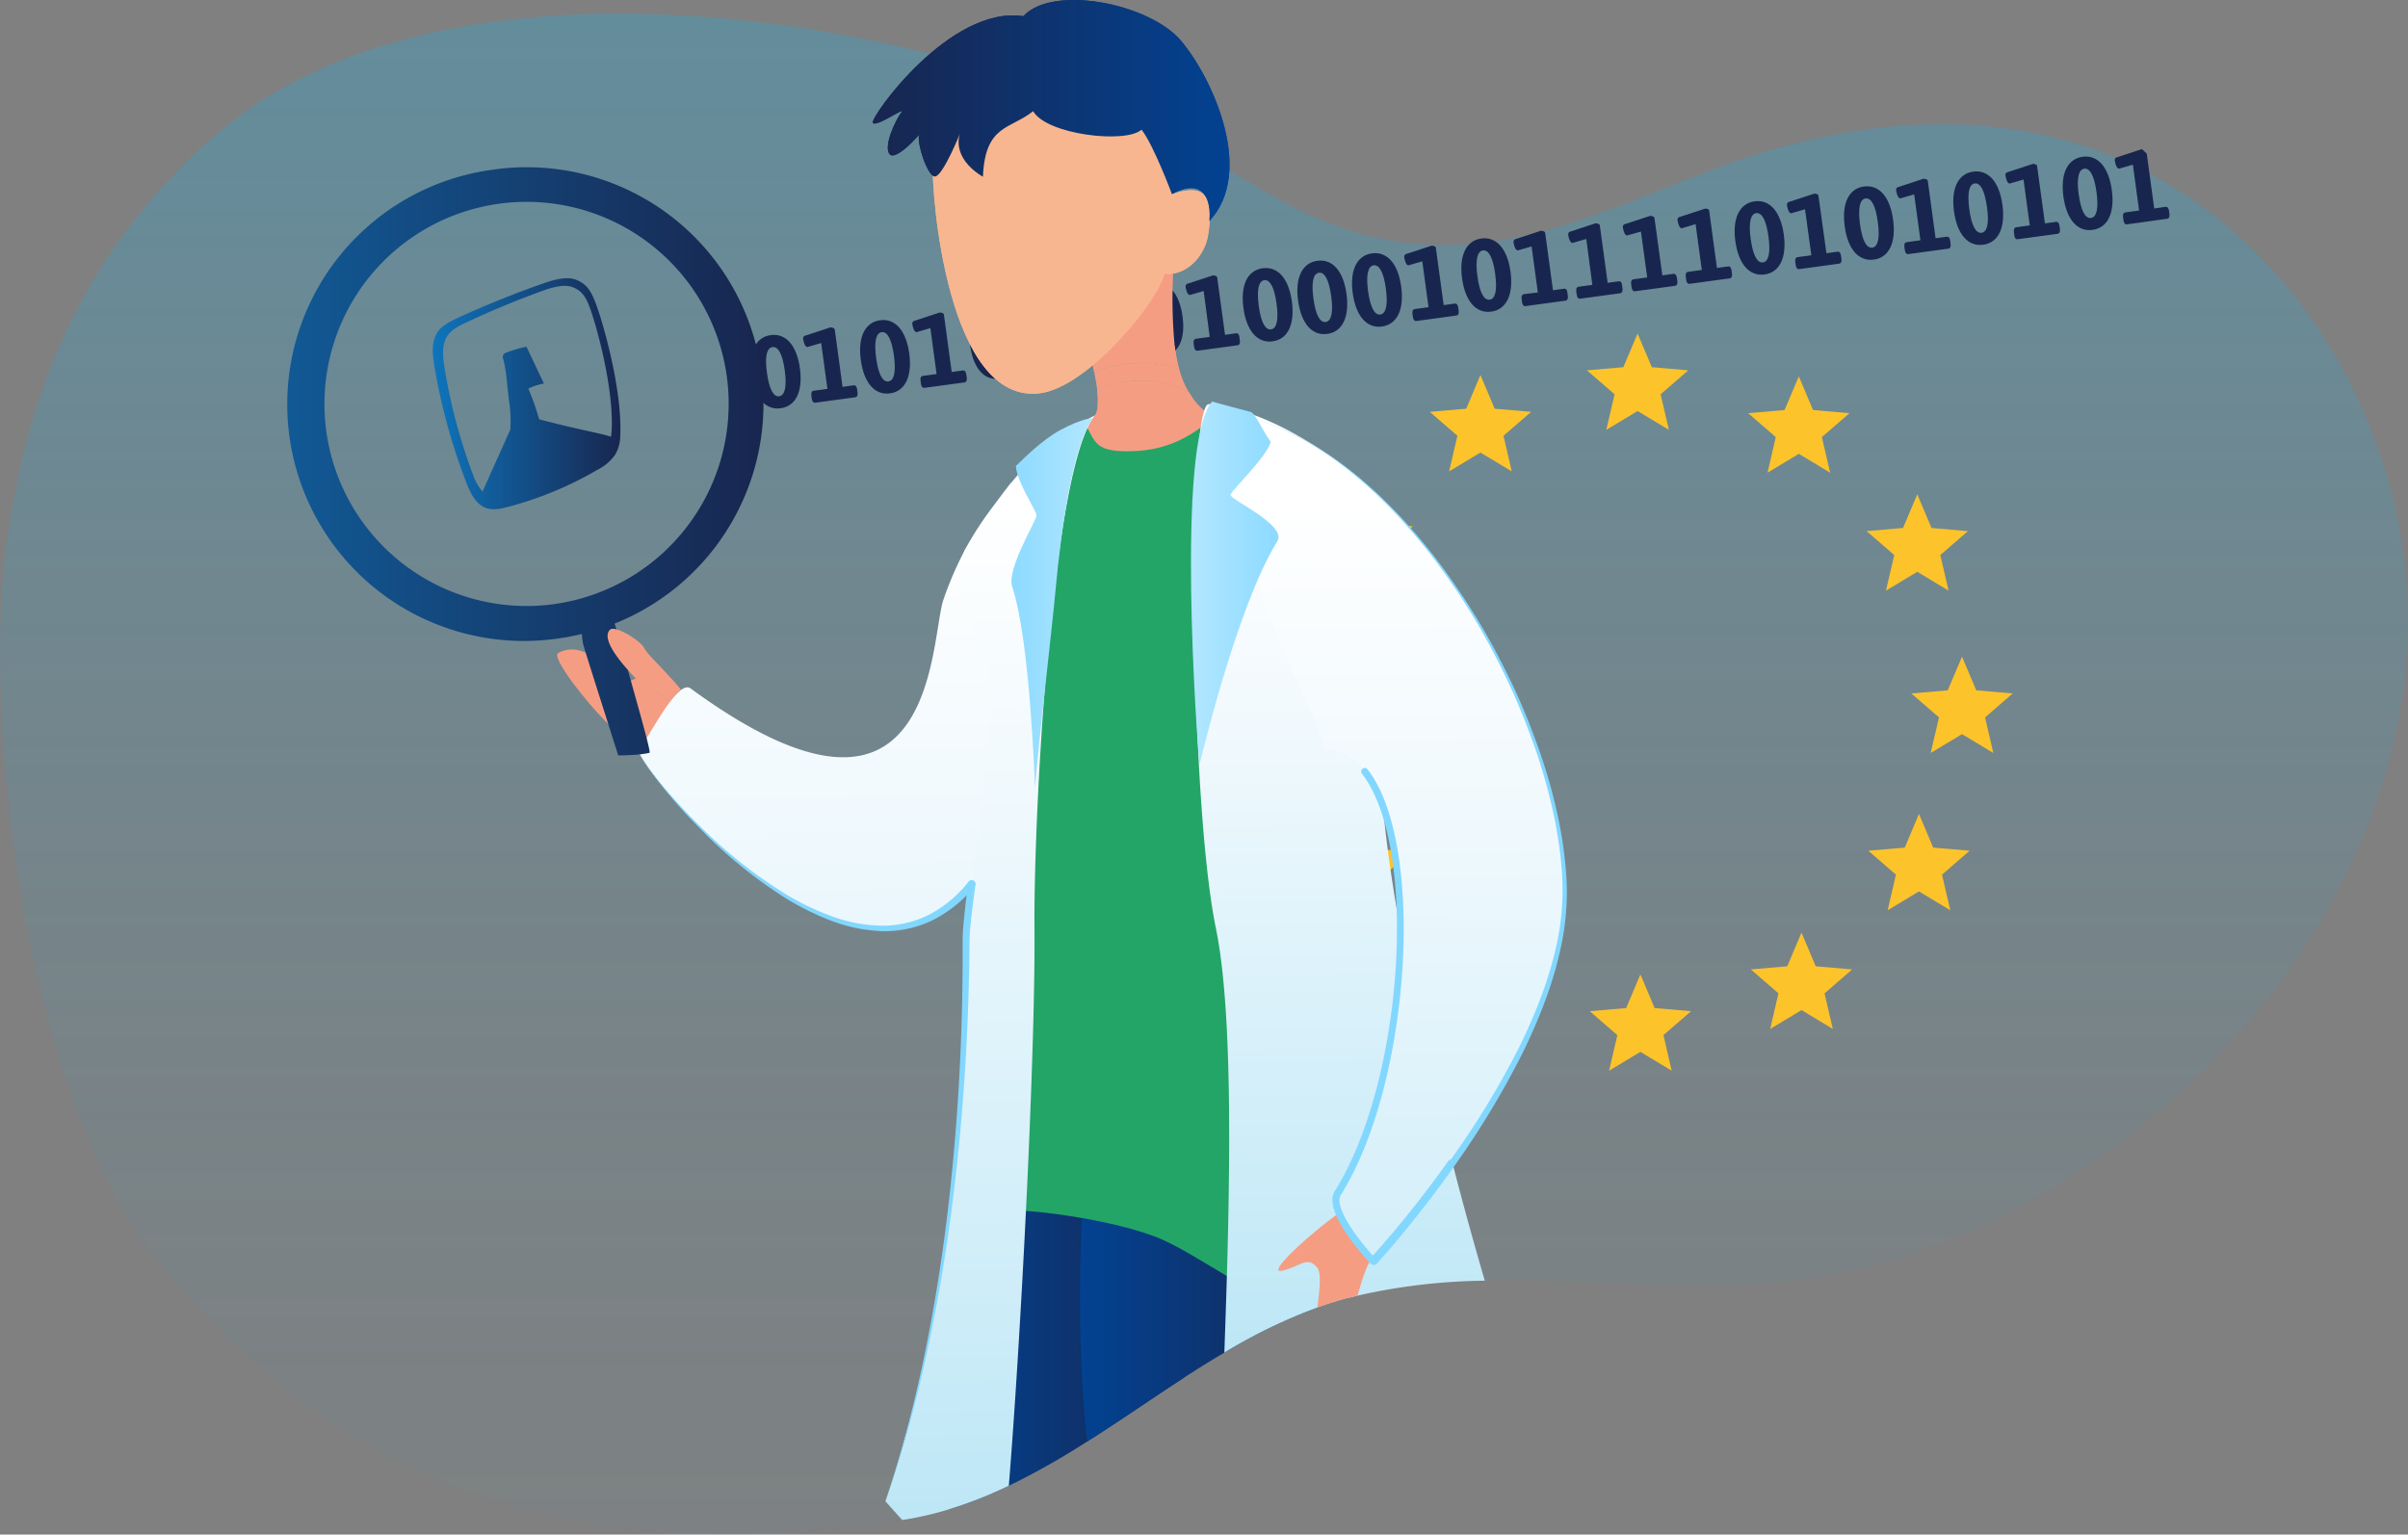
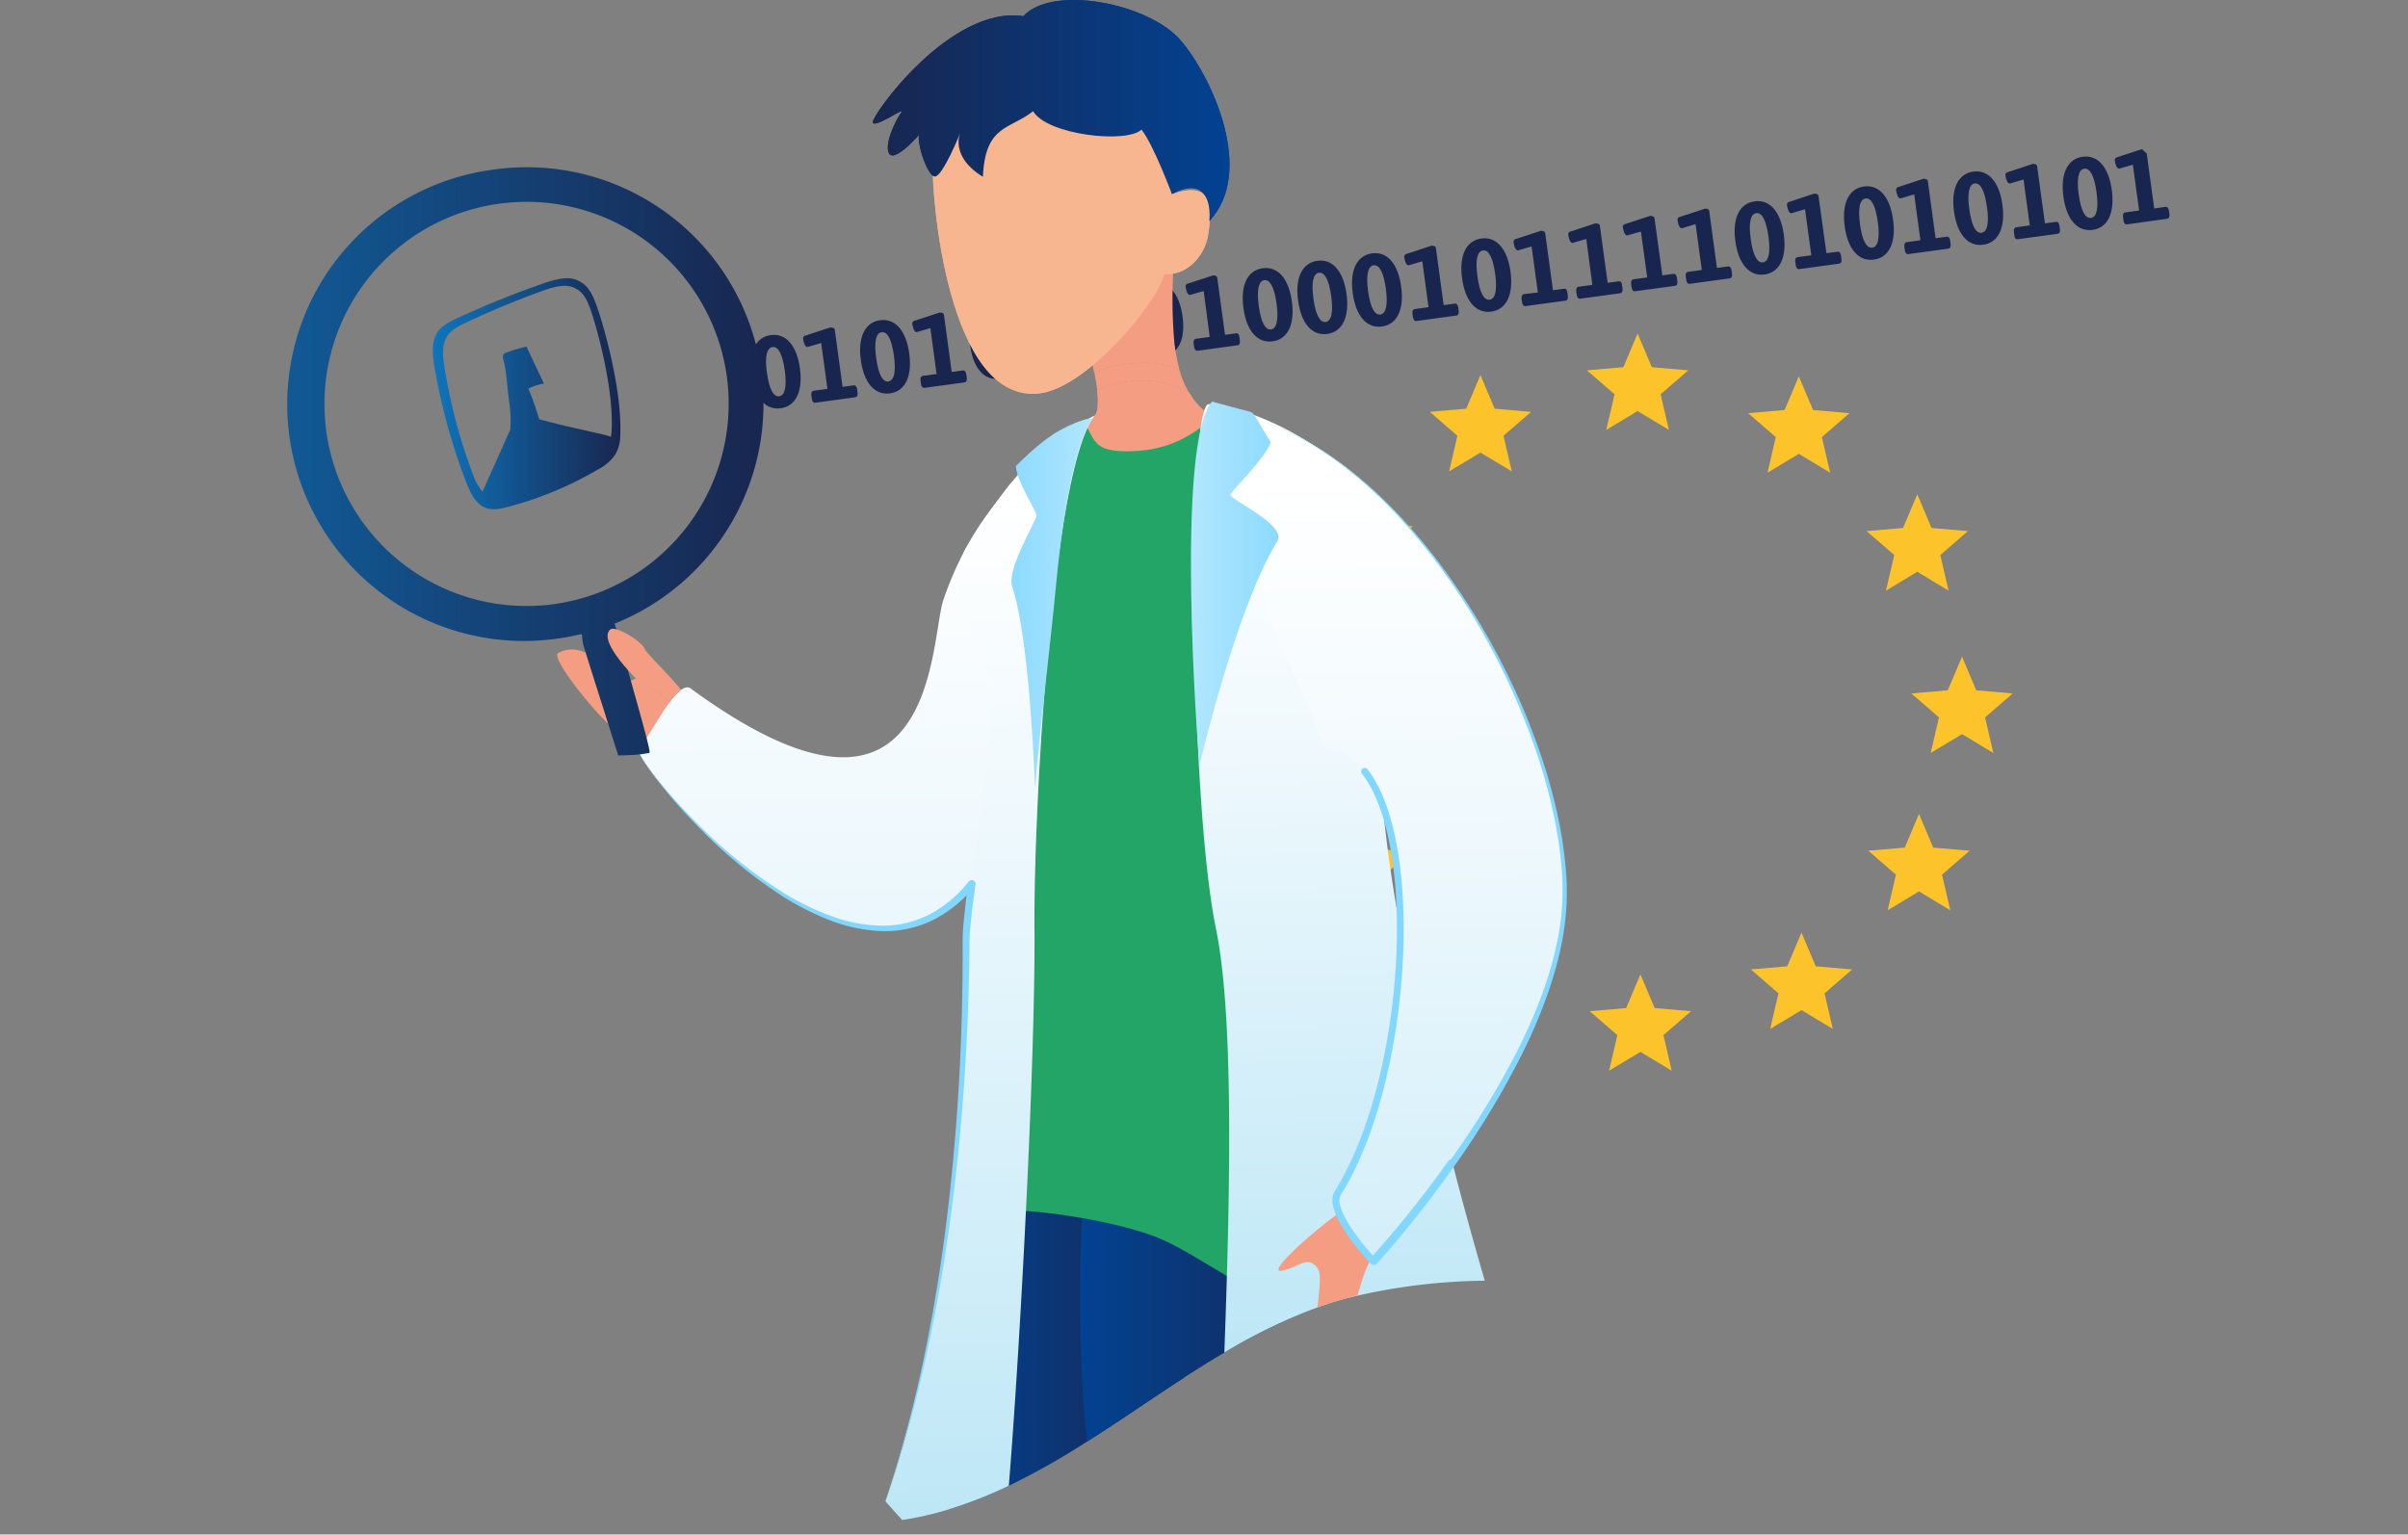
<svg xmlns="http://www.w3.org/2000/svg" xmlns:xlink="http://www.w3.org/1999/xlink" width="675.03" height="430.27" viewBox="0 0 675.03 430.27">
  <rect x="0" y="0" width="675.03" height="430.27" fill="#808080" stroke="none" />
  <defs>
    <style>.cls-1{opacity:0.3;fill:url(#linear-gradient);}.cls-2{fill:#18264f;}.cls-3{fill:#fdc32a;}.cls-4{fill:#f59d83;}.cls-5{fill:url(#linear-gradient-2);}.cls-6{fill:url(#linear-gradient-3);}.cls-7{fill:url(#linear-gradient-4);}.cls-8{fill:#23a568;}.cls-9{fill:url(#linear-gradient-5);}.cls-10{fill:url(#linear-gradient-6);}.cls-11{fill:url(#linear-gradient-7);}.cls-12{fill:url(#linear-gradient-8);}.cls-13{fill:#82d7ff;}.cls-14{fill:#f7b690;}.cls-15{fill:url(#linear-gradient-9);}.cls-16{fill:url(#linear-gradient-10);}.cls-17{fill:url(#linear-gradient-11);}.cls-18{fill:url(#linear-gradient-12);}.cls-19{fill:url(#linear-gradient-13);}</style>
    <linearGradient id="linear-gradient" x1="337.52" y1="430.27" x2="337.52" y2="3.82" gradientUnits="userSpaceOnUse">
      <stop offset="0" stop-color="#21abde" stop-opacity="0.1" />
      <stop offset="0.1" stop-color="#21abde" stop-opacity="0.13" />
      <stop offset="0.26" stop-color="#21abde" stop-opacity="0.23" />
      <stop offset="0.45" stop-color="#21abde" stop-opacity="0.38" />
      <stop offset="0.66" stop-color="#21abde" stop-opacity="0.6" />
      <stop offset="0.89" stop-color="#21abde" stop-opacity="0.87" />
      <stop offset="1" stop-color="#21abde" />
    </linearGradient>
    <linearGradient id="linear-gradient-2" x1="266.01" y1="362.28" x2="331.94" y2="362.28" gradientUnits="userSpaceOnUse">
      <stop offset="0" stop-color="#024292" />
      <stop offset="1" stop-color="#18264f" />
    </linearGradient>
    <linearGradient id="linear-gradient-3" x1="302.77" y1="352.76" x2="378.25" y2="352.76" xlink:href="#linear-gradient-2" />
    <linearGradient id="linear-gradient-4" x1="234.13" y1="140.04" x2="237.5" y2="477.04" gradientUnits="userSpaceOnUse">
      <stop offset="0" stop-color="#fff" />
      <stop offset="0.27" stop-color="#f0f9fd" />
      <stop offset="0.78" stop-color="#c9ebf8" />
      <stop offset="1" stop-color="#b6e4f5" />
    </linearGradient>
    <linearGradient id="linear-gradient-5" x1="276.26" y1="138.78" x2="279.39" y2="451.45" xlink:href="#linear-gradient-4" />
    <linearGradient id="linear-gradient-6" x1="374.18" y1="133.47" x2="376.84" y2="399.42" xlink:href="#linear-gradient-4" />
    <linearGradient id="linear-gradient-7" x1="393.59" y1="138.38" x2="396.91" y2="470.34" gradientUnits="userSpaceOnUse">
      <stop offset="0.07" stop-color="#fff" />
      <stop offset="1" stop-color="#b0e6ff" />
    </linearGradient>
    <linearGradient id="linear-gradient-8" x1="393.59" y1="138.38" x2="396.91" y2="470.34" xlink:href="#linear-gradient-4" />
    <linearGradient id="linear-gradient-9" x1="244.65" y1="30.98" x2="344.66" y2="30.98" gradientUnits="userSpaceOnUse">
      <stop offset="0" stop-color="#18264f" />
      <stop offset="1" stop-color="#024292" />
    </linearGradient>
    <linearGradient id="linear-gradient-10" x1="81.26" y1="129.35" x2="213.99" y2="129.35" gradientUnits="userSpaceOnUse">
      <stop offset="0" stop-color="#115995" />
      <stop offset="1" stop-color="#18264f" />
    </linearGradient>
    <linearGradient id="linear-gradient-11" x1="121.32" y1="110.41" x2="173.92" y2="110.41" gradientUnits="userSpaceOnUse">
      <stop offset="0" stop-color="#0e75bc" />
      <stop offset="1" stop-color="#18264f" />
    </linearGradient>
    <linearGradient id="linear-gradient-12" x1="283.54" y1="169.1" x2="306.29" y2="169.1" gradientUnits="userSpaceOnUse">
      <stop offset="0" stop-color="#8cdaff" />
      <stop offset="0.94" stop-color="#b0e6ff" />
    </linearGradient>
    <linearGradient id="linear-gradient-13" x1="333.86" y1="163.45" x2="358.39" y2="163.45" gradientUnits="userSpaceOnUse">
      <stop offset="0.06" stop-color="#b0e6ff" />
      <stop offset="1" stop-color="#8cdaff" />
    </linearGradient>
  </defs>
  <g id="Layer_2" data-name="Layer 2">
    <g id="Layer_1-2" data-name="Layer 1">
-       <path class="cls-1" d="M582.26,40.32c59.11,18,96.67,82.29,92.45,143.12S630.24,299,578,331.38c-20.9,13-44,22.93-68.39,26.83-43.35,6.93-88.81-5.41-131.27,5.63-45.05,11.72-78.24,54.6-124.15,62.15C141.84,444.44,82.17,400.06,45,354.53,4.84,305.36-4.92,195.83,2.08,150.65c2.76-17.84,8.65-55.88,37.65-91.49,3-3.73,14.09-17.14,28.76-27.66,68.16-48.87,202.63-26.8,279,18,10.5,6.15,26.91,17.21,51.14,19C428.7,70.78,455.88,56.4,483,46.46,514.52,34.94,549.64,30.38,582.26,40.32Z" />
      <path class="cls-2" d="M224.24,103.29c.88,6.44-1.15,10.6-5.39,11.18s-7.31-2.89-8.18-9.33,1.15-10.6,5.39-11.18S223.37,96.85,224.24,103.29ZM215,104.55c.62,4.55,1.83,6.78,3.43,6.56s2.18-2.68,1.56-7.24-1.83-6.78-3.43-6.56S214.34,100,215,104.55Z" />
      <path class="cls-2" d="M234,92.34l2.19,16.13,3.06-.42c.6-.08.92.31,1.06,1.32l.06.48c.14,1-.06,1.47-.66,1.55l-11.11,1.51c-.61.08-.92-.31-1.06-1.31l-.06-.49c-.14-1,.06-1.47.66-1.55l3.81-.52-1.75-12.86-3.82,1.11c-.74.1-1.13-1.48-1.24-2.29a.79.79,0,0,1,.64-.9l6.95-2.29C233.15,91.75,233.91,92,234,92.34Z" />
      <path class="cls-2" d="M254.89,99.12c.87,6.45-1.16,10.6-5.39,11.18s-7.31-2.89-8.19-9.33,1.16-10.6,5.4-11.18S254,92.68,254.89,99.12Zm-9.28,1.26c.62,4.56,1.82,6.79,3.43,6.57s2.17-2.69,1.55-7.24-1.82-6.79-3.43-6.57S245,95.83,245.61,100.38Z" />
      <path class="cls-2" d="M264.6,88.17l2.19,16.13,3.07-.42c.6-.08.92.32,1.05,1.32l.07.49c.14,1-.07,1.46-.67,1.54l-11.11,1.51c-.6.09-.92-.31-1.05-1.31l-.07-.49c-.14-1,.06-1.46.67-1.55l3.8-.51L260.81,92,257,93.12c-.75.1-1.14-1.48-1.25-2.28a.82.82,0,0,1,.64-.91l6.95-2.28C263.79,87.58,264.55,87.83,264.6,88.17Z" />
      <path class="cls-2" d="M285.53,95c.88,6.45-1.15,10.6-5.39,11.18s-7.31-2.89-8.18-9.33,1.15-10.6,5.39-11.18S284.66,88.51,285.53,95Zm-9.28,1.27c.62,4.55,1.83,6.78,3.43,6.56s2.18-2.69,1.56-7.24-1.83-6.78-3.43-6.57S275.63,91.66,276.25,96.22Z" />
      <path class="cls-2" d="M295.25,84l2.19,16.12,3.06-.41c.6-.09.92.31,1.06,1.31l.06.49c.14,1-.06,1.46-.66,1.55l-11.11,1.51c-.61.08-.92-.32-1.06-1.32l-.06-.48c-.14-1,.06-1.47.66-1.55l3.81-.52-1.75-12.86L287.63,89c-.74.1-1.13-1.48-1.24-2.28a.79.79,0,0,1,.64-.9l7-2.29C294.44,83.42,295.2,83.66,295.25,84Z" />
      <path class="cls-2" d="M316.18,90.79c.87,6.44-1.16,10.6-5.4,11.17s-7.3-2.88-8.18-9.33S303.76,82,308,81.46,315.3,84.34,316.18,90.79Zm-9.28,1.26c.62,4.55,1.82,6.78,3.43,6.56s2.17-2.69,1.55-7.24-1.82-6.78-3.43-6.56S306.28,87.49,306.9,92.05Z" />
      <path class="cls-2" d="M331.5,88.7c.88,6.45-1.15,10.6-5.39,11.18s-7.31-2.89-8.19-9.33,1.16-10.6,5.4-11.18S330.62,82.26,331.5,88.7ZM322.22,90c.62,4.56,1.83,6.79,3.43,6.57s2.17-2.69,1.55-7.24-1.82-6.78-3.43-6.57S321.6,85.41,322.22,90Z" />
      <path class="cls-2" d="M341.21,77.76l2.2,16.12,3.06-.42c.6-.08.92.32,1,1.32l.07.49c.14,1-.06,1.46-.66,1.55l-11.12,1.51c-.6.08-.91-.32-1.05-1.32l-.07-.49c-.13-1,.07-1.46.67-1.54l3.81-.52L337.42,81.6l-3.82,1.1c-.74.1-1.13-1.48-1.24-2.28a.79.79,0,0,1,.63-.9l7-2.29C340.4,77.17,341.17,77.41,341.21,77.76Z" />
      <path class="cls-2" d="M362.15,84.54c.87,6.44-1.16,10.6-5.4,11.17s-7.3-2.88-8.18-9.33,1.15-10.6,5.39-11.17S361.27,78.09,362.15,84.54Zm-9.28,1.26c.62,4.55,1.82,6.78,3.43,6.56s2.17-2.69,1.55-7.24-1.83-6.78-3.43-6.56S352.25,81.24,352.87,85.8Z" />
      <path class="cls-2" d="M377.47,82.45c.87,6.45-1.16,10.6-5.4,11.18s-7.3-2.89-8.18-9.33,1.16-10.6,5.4-11.18S376.59,76,377.47,82.45Zm-9.28,1.26c.62,4.56,1.82,6.79,3.43,6.57s2.17-2.69,1.55-7.24-1.82-6.78-3.43-6.57S367.57,79.16,368.19,83.71Z" />
      <path class="cls-2" d="M392.79,80.37c.88,6.44-1.15,10.6-5.39,11.18s-7.31-2.89-8.19-9.34,1.16-10.6,5.4-11.17S391.91,73.92,392.79,80.37Zm-9.28,1.26c.62,4.55,1.83,6.78,3.43,6.56s2.17-2.68,1.56-7.24-1.83-6.78-3.43-6.56S382.89,77.08,383.51,81.63Z" />
      <path class="cls-2" d="M402.5,69.42l2.2,16.13,3.06-.42c.6-.08.92.31,1.05,1.31l.07.49c.14,1-.06,1.47-.66,1.55L397.1,90c-.6.08-.91-.31-1.05-1.31l-.07-.49c-.13-1,.07-1.47.67-1.55l3.81-.52-1.75-12.86-3.82,1.11c-.74.1-1.13-1.48-1.24-2.29a.79.79,0,0,1,.63-.9l7-2.29C401.69,68.83,402.46,69.08,402.5,69.42Z" />
      <path class="cls-2" d="M423.44,76.2c.87,6.44-1.16,10.6-5.4,11.18s-7.3-2.89-8.18-9.33,1.16-10.6,5.39-11.18S422.56,69.76,423.44,76.2Zm-9.28,1.26c.62,4.56,1.82,6.78,3.43,6.57s2.17-2.69,1.55-7.25-1.83-6.78-3.43-6.56S413.54,72.91,414.16,77.46Z" />
      <path class="cls-2" d="M433.15,65.25l2.19,16.13,3.07-.42c.6-.08.91.31,1,1.32l.07.48c.13,1-.07,1.47-.67,1.55l-11.11,1.51c-.6.09-.92-.31-1.06-1.31l-.06-.49c-.14-1,.06-1.46.66-1.55L431.1,82,429.35,69.1l-3.81,1.1c-.75.1-1.14-1.48-1.25-2.28a.8.8,0,0,1,.64-.91l6.95-2.28C432.34,64.66,433.1,64.91,433.15,65.25Z" />
      <path class="cls-2" d="M448.47,63.17l2.2,16.13,3.06-.42c.6-.08.92.31,1,1.31l.07.49c.13,1-.06,1.47-.67,1.55l-11.11,1.51c-.6.08-.92-.31-1.05-1.31l-.07-.49c-.13-1,.07-1.47.67-1.55l3.81-.52L444.68,67l-3.82,1.11c-.74.1-1.13-1.48-1.24-2.29a.79.79,0,0,1,.63-.9l6.95-2.29C447.66,62.58,448.43,62.83,448.47,63.17Z" />
      <path class="cls-2" d="M463.79,61.09,466,77.21l3.06-.42c.6-.08.92.32,1.05,1.32l.07.49c.14,1-.06,1.46-.66,1.55l-11.12,1.51c-.6.08-.91-.32-1.05-1.32l-.07-.48c-.13-1,.07-1.47.67-1.55l3.81-.52L460,64.93,456.18,66c-.74.1-1.13-1.48-1.24-2.28a.79.79,0,0,1,.63-.9l7-2.29C463,60.5,463.75,60.74,463.79,61.09Z" />
      <path class="cls-2" d="M479.12,59l2.19,16.13,3.06-.42c.61-.08.92.31,1.06,1.32l.06.48c.14,1-.06,1.47-.66,1.55l-11.11,1.51c-.6.08-.92-.31-1.06-1.31l-.06-.49c-.14-1,.06-1.47.66-1.55l3.81-.52-1.75-12.86L471.5,64c-.74.1-1.13-1.48-1.24-2.28a.8.8,0,0,1,.64-.91l7-2.28C478.31,58.41,479.07,58.66,479.12,59Z" />
      <path class="cls-2" d="M500.05,65.78c.88,6.45-1.16,10.6-5.39,11.18s-7.31-2.89-8.19-9.33,1.16-10.6,5.4-11.18S499.17,59.34,500.05,65.78ZM490.77,67c.62,4.56,1.83,6.79,3.43,6.57s2.17-2.69,1.55-7.24-1.82-6.78-3.43-6.57S490.15,62.49,490.77,67Z" />
      <path class="cls-2" d="M509.76,54.84,512,71l3.07-.42c.6-.08.92.32,1.05,1.32l.07.49c.13,1-.06,1.46-.67,1.54l-11.11,1.52c-.6.08-.92-.32-1.05-1.32l-.07-.49c-.13-1,.06-1.46.67-1.55l3.81-.51L506,58.68l-3.82,1.1c-.75.1-1.13-1.48-1.24-2.28a.79.79,0,0,1,.63-.9l6.95-2.29C509,54.25,509.72,54.49,509.76,54.84Z" />
      <path class="cls-2" d="M530.69,61.61c.88,6.45-1.15,10.61-5.39,11.18s-7.31-2.88-8.18-9.33,1.15-10.6,5.39-11.17S529.82,55.17,530.69,61.61Zm-9.28,1.27c.62,4.55,1.83,6.78,3.44,6.56s2.17-2.69,1.55-7.24-1.83-6.78-3.43-6.56S520.8,58.32,521.41,62.88Z" />
      <path class="cls-2" d="M540.41,50.67l2.19,16.12,3.06-.41c.61-.09.92.31,1.06,1.31l.06.49c.14,1-.06,1.46-.66,1.55L535,71.24c-.6.08-.92-.31-1.06-1.32l-.06-.48c-.14-1,.06-1.47.66-1.55l3.81-.52-1.75-12.86-3.82,1.1c-.74.1-1.13-1.48-1.24-2.28a.79.79,0,0,1,.64-.9l6.95-2.29C539.6,50.08,540.36,50.32,540.41,50.67Z" />
      <path class="cls-2" d="M561.34,57.45c.88,6.44-1.16,10.6-5.39,11.17s-7.31-2.88-8.19-9.33,1.16-10.6,5.4-11.17S560.46,51,561.34,57.45Zm-9.28,1.26c.62,4.55,1.83,6.78,3.43,6.56S557.66,62.59,557,58s-1.82-6.78-3.43-6.56S551.44,54.16,552.06,58.71Z" />
      <path class="cls-2" d="M571.05,46.5l2.2,16.13,3.06-.42c.6-.08.92.31,1.05,1.31l.07.49c.14,1-.06,1.47-.66,1.55l-11.12,1.51c-.6.08-.92-.31-1-1.31l-.07-.49c-.13-1,.07-1.47.67-1.55L569,63.2l-1.75-12.86-3.82,1.11c-.74.1-1.13-1.48-1.24-2.29a.79.79,0,0,1,.63-.9l7-2.29C570.24,45.91,571,46.16,571.05,46.5Z" />
      <path class="cls-2" d="M592,53.28c.88,6.44-1.15,10.6-5.39,11.18s-7.3-2.89-8.18-9.33,1.15-10.6,5.39-11.18S591.11,46.84,592,53.28Zm-9.27,1.26c.62,4.56,1.82,6.78,3.43,6.57s2.17-2.69,1.55-7.25-1.83-6.78-3.43-6.56S582.09,50,582.71,54.54Z" />
      <path class="cls-2" d="M601.79,43.05l2.1,15.41L607,58c.61-.08.92.31,1.06,1.32l.06.48c.14,1-.06,1.47-.66,1.55L596.3,62.9c-.6.09-.92-.31-1.06-1.31l-.06-.49c-.14-1,.06-1.47.66-1.55l3.81-.52L597.9,46.18l-3.81,1.1c-.75.1-1.14-1.48-1.25-2.28a.8.8,0,0,1,.64-.91l6.95-2.28Z" />
      <polygon class="cls-3" points="415.01 105.16 419 114.6 429.21 115.48 421.47 122.19 423.79 132.17 415.01 126.89 406.23 132.17 408.55 122.19 400.81 115.48 411.02 114.6 415.01 105.16" />
      <polygon class="cls-3" points="459.06 93.52 463.06 102.96 473.26 103.84 465.52 110.55 467.84 120.53 459.06 115.25 450.29 120.53 452.61 110.55 444.86 103.84 455.07 102.96 459.06 93.52" />
      <polygon class="cls-3" points="504.26 105.53 508.25 114.97 518.46 115.85 510.72 122.56 513.04 132.54 504.26 127.25 495.49 132.54 497.8 122.56 490.06 115.85 500.27 114.97 504.26 105.53" />
      <polygon class="cls-3" points="537.47 138.6 541.46 148.04 551.67 148.92 543.92 155.63 546.24 165.61 537.47 160.32 528.69 165.61 531.01 155.63 523.26 148.92 533.47 148.04 537.47 138.6" />
      <polygon class="cls-3" points="550.01 184.12 554 193.56 564.21 194.44 556.47 201.15 558.78 211.13 550.01 205.84 541.23 211.13 543.55 201.15 535.8 194.44 546.01 193.56 550.01 184.12" />
      <polygon class="cls-3" points="537.94 228.22 541.93 237.66 552.14 238.53 544.4 245.25 546.72 255.23 537.94 249.94 529.16 255.23 531.48 245.25 523.74 238.53 533.95 237.66 537.94 228.22" />
      <polygon class="cls-3" points="505.01 261.5 509 270.94 519.21 271.82 511.47 278.53 513.79 288.51 505.01 283.22 496.23 288.51 498.55 278.53 490.81 271.82 501.02 270.94 505.01 261.5" />
      <polygon class="cls-3" points="459.85 273.21 463.84 282.65 474.05 283.53 466.31 290.24 468.62 300.22 459.85 294.93 451.07 300.22 453.39 290.24 445.65 283.53 455.86 282.65 459.85 273.21" />
      <polygon class="cls-3" points="414.58 261.03 418.57 270.46 428.78 271.34 421.04 278.06 423.35 288.04 414.58 282.75 405.8 288.04 408.12 278.06 400.38 271.34 410.58 270.46 414.58 261.03" />
      <polygon class="cls-3" points="381.37 228.53 385.36 237.97 395.57 238.85 387.83 245.56 390.15 255.54 381.37 250.26 372.6 255.54 374.91 245.56 367.17 238.85 377.38 237.97 381.37 228.53" />
      <polygon class="cls-3" points="370.02 183.22 374.01 192.66 384.22 193.54 376.48 200.25 378.79 210.23 370.02 204.94 361.24 210.23 363.56 200.25 355.82 193.54 366.02 192.66 370.02 183.22" />
      <polygon class="cls-3" points="381.85 137.25 385.84 146.68 396.05 147.56 388.31 154.28 390.62 164.26 381.85 158.97 373.07 164.26 375.39 154.28 367.65 147.56 377.86 146.68 381.85 137.25" />
      <path class="cls-4" d="M306.3,102.43c-.54-2.32-1-4.13-1.07-4.75-.1-1.94,3.39-5.48,6.73-8.07,0,0,17.92-39.53,17-15.53,0,.89-.07,1.77-.1,2.63a141.92,141.92,0,0,0,.44,20.37,44.89,44.89,0,0,0,1.22,6.36,30.41,30.41,0,0,0-9.44-1.76,41.53,41.53,0,0,0-14.41,2.61c0-.11-.05-.23-.07-.34C306.52,103.42,306.41,102.92,306.3,102.43Z" />
      <path class="cls-4" d="M341.56,122.63a20.42,20.42,0,0,1-5.56,2.69c-10.41,3.58-28.66,5.27-29,3s-2.15-5.25-2.5-7.63a3.83,3.83,0,0,1,0-1.26,3,3,0,0,1,1.63-2.22,2.26,2.26,0,0,0,.57-.46l.21-.28a5.52,5.52,0,0,0,.76-2.35,19.93,19.93,0,0,0-.11-4.71A31.61,31.61,0,0,1,321,106.75a26.79,26.79,0,0,1,12.34,3.32c.24.4.49.78.75,1.15a18.27,18.27,0,0,0,3.48,3.88,18.56,18.56,0,0,0,2.64,1.91l.3.19a10.62,10.62,0,0,1,1,.66C343.73,119.55,343.42,121.17,341.56,122.63Z" />
      <path class="cls-4" d="M191.5,194.54c-.11,1.35-1.93,2.07-3.5,2.43a3.29,3.29,0,0,1-.43.09,13.42,13.42,0,0,1-1.83.27s-3.73-3.17-7.51-7.09c1.09-.36,2-.33,2.13.68.07.54,5,3.91,7.41,5.87a16.22,16.22,0,0,1,3.14-3.36A2.53,2.53,0,0,1,191.5,194.54Z" />
      <path class="cls-4" d="M183.41,208.82a4.69,4.69,0,0,1-3.43,0,27.93,27.93,0,0,1-7.5-4.11c-5.06-3.93-18.37-20.32-16-21.6,9-4.86,17.42,9.55,17.42,9.55a19.7,19.7,0,0,1,4.32-2.41c1.09-.36,2-.33,2.13.68.07.54,5,3.91,7.41,5.87a2.31,2.31,0,0,1,.23.18c.69.56,1.15,1,1.16,1.14C189.29,199.65,185.62,207.65,183.41,208.82Z" />
      <path class="cls-5" d="M331.94,386.26c-9.1,5.89-18,12.13-27.15,17.91a209.48,209.48,0,0,1-22,12.44,117.7,117.7,0,0,1-16.79,6.6c3.95-33.4,9.3-70.31,12.78-94.74,2.12-14.85,3.55-25.09,3.55-27.13,0,0,2.59,2.86,6.59,7.75s9.45,11.82,15.14,20c3.18,4.55,6.45,9.48,9.58,14.64C321.84,357.16,329.16,372.23,331.94,386.26Z" />
      <path class="cls-6" d="M378.25,363.86q-4.54,1.18-8.94,2.78a151.76,151.76,0,0,0-26.09,12.62c-3.8,2.23-7.56,4.59-11.28,7-9.1,5.89-18,12.13-27.15,17.91-2.09-17.39-2.49-41.92-1.51-62.65.2-4.36.47-8.56.79-12.48,1.32-16.12,3.63-27.7,6.71-27.7a204.36,204.36,0,0,1,33.78,22.25A150.74,150.74,0,0,1,367.5,346.3c.78,1,1.53,2,2.28,3,1.37,1.84,2.69,3.73,3.93,5.66A52,52,0,0,1,378.25,363.86Z" />
      <path class="cls-7" d="M290.3,201.35c-2.39,13.23-5.54,23.8-9.26,32.13a62.19,62.19,0,0,1-8.64,14.38C237.82,289.77,176.58,212.38,179,210a8.72,8.72,0,0,0,1-1.17c1.91-2.63,4.79-7.95,7.59-11.75l.2-.27a16.22,16.22,0,0,1,3.14-3.36c1-.74,1.94-1,2.72-.38,69.5,50.83,66.87-13.73,70.88-25.11a98,98,0,0,1,5.95-13.74,87.81,87.81,0,0,1,8.64-13.13c1.3-1.69,2.51-3.24,3.62-4.78.23-.32.46-.64.67-.95a.65.65,0,0,1,0,.1c.24,1.47,3,19.08,5.06,36C290,184.31,291.13,196.77,290.3,201.35Z" />
      <path class="cls-8" d="M304.46,119.33c2.58,4.48,2.58,7.2,11.43,7.2,9.22,0,16.79-2.56,25.58-10.66-.06,73.46,34.91,242.33,28,249.37s-30.6-11.89-43.6-17.65-40.9-9.22-45.37-7.94S279.81,218.3,285,193C287.44,181,292.5,132.33,304.46,119.33Z" />
      <path class="cls-9" d="M306.92,116.45l-.23.29a18.66,18.66,0,0,0-1.85,3.27c-.11.21-.21.44-.31.67h0c-10.42,24.05-14.79,110.22-14.54,139.5.1,12.22-.32,29.64-1.06,48.9-.37,9.82-.82,20.11-1.33,30.44-1.4,28.57-3.2,57.4-4.8,77.08a117.7,117.7,0,0,1-16.79,6.6A93.39,93.39,0,0,1,254.15,426l-1.22.19c-1.64-1.79-3.23-3.57-4.73-5.26,22.6-64.8,22.6-142.93,22.6-157.32,0-2.73.65-8.37,1.6-15.73,1.66-13,4.21-31.35,5.55-48.36,1.88-24-14.48-26.78-7.51-45.27h0s0,0,0,0l.07-.11h0c3-4.89,5.72-9.07,8.31-12.67l.05-.06.07-.09q1.94-2.7,3.76-5l0,0c.22-.28.44-.55.67-.82h0c10.11-12.41,17.33-15.65,23.5-19h0Z" />
      <path class="cls-10" d="M416.23,359.1a167.66,167.66,0,0,0-35.68,4.19c-.76.18-1.5.36-2.25.56h-.05q-4.54,1.18-8.94,2.78a151.76,151.76,0,0,0-26.09,12.62c.25-6.94.49-14.16.71-21.48.33-11.34.57-22.95.63-34.19.13-25.27-.7-48.73-3.73-63.4-6-29.31-7.43-105.37-4.83-134.87.18-2,.38-3.87.59-5.43a31.36,31.36,0,0,1,1-4.78c.32-1,.67-1.61,1.05-1.72,2.31-.63,15.25,2.43,28.07,10.52l0,0a66.31,66.31,0,0,1,17,15.06c9.74,12.52,30.68,43.2,8.38,54.45-4.48,2.26-5.77,12.71-4.75,28.27.06,1,.14,2,.22,3h0c.1,1.26.21,2.54.35,3.87.83,8.54,2.22,18.26,4.05,28.78.29,1.64.59,3.3.89,5h0c.29,1.58.59,3.17.89,4.77h0c3.46,18.1,8,38,13.17,58l.26,1h0c.1.43.22.84.32,1.26C410.25,338.05,413.2,348.72,416.23,359.1Z" />
      <path class="cls-4" d="M386.48,350.63s0,0,0,0a2.12,2.12,0,0,1-1.18,1.72,2.34,2.34,0,0,0-.67.52,5.29,5.29,0,0,0-.6.82c-1.22,1.95-2.33,5.62-3.48,9.59-.76.18-1.5.36-2.25.56h-.05q-4.54,1.18-8.94,2.78c.05-.47.11-.94.16-1.39.49-4.34.95-8.34-.23-9.79-2.84-3.46-4.82-.21-9.89.86-3.22.68,2-4.75,8.15-10l1.83-1.53c1.87-1.55,3.77-3,5.49-4.27l.82-.58q.42-.3.84-.57c2.26-1.53,4-2.46,4.71-2.31C381.19,337,387.2,346.41,386.48,350.63Z" />
      <path class="cls-11" d="M371.16,210c29.1,0,27.27,87.81,4.2,124.55-3.23,5.16,9.87,19,9.87,19s53.45-57.42,53.45-103.15-40-119.38-87.61-133.2C344,166.11,364.49,185.68,371.16,210Z" />
      <path class="cls-12" d="M371.16,210c29.1,0,27.27,87.81,4.2,124.55-3.23,5.16,9.87,19,9.87,19s53.45-57.42,53.45-103.15-40-119.38-87.61-133.2C344,166.11,364.49,185.68,371.16,210Z" />
      <path class="cls-13" d="M384.88,354.53a1,1,0,0,1-.72-.31c-1.4-1.48-13.54-14.57-10-20.22,19.36-30.82,23.63-96.46,7.63-117.06a1,1,0,0,1,.17-1.4,1,1,0,0,1,1.41.17c16.38,21.09,12.17,88-7.51,119.35-2,3.12,4.23,11.74,9,17A301.75,301.75,0,0,0,406,325.53a1,1,0,1,1,1.63,1.16,295.62,295.62,0,0,1-22,27.52,1,1,0,0,1-.72.32Z" />
      <path class="cls-14" d="M261.52,46.08c-.5,7.62,3.93,67.63,30.09,64.18,13.53-1.78,33.31-26.12,34.75-33.51,6,.76,11.38-4.71,12.33-11,1.27-8.39.95-15.14-10.17-11.31,0,0,1-26.56-4.43-27-5.93-.49-22.06-9.25-29.54-10.68C286.39,15.18,262,38.47,261.52,46.08Z" />
      <path class="cls-15" d="M328.52,54.42S323.38,40.61,320,36.35c-4.38,4-26.58,1.43-30.38-5.17-6.51,5.16-13.47,3.75-14.08,18.39-9.32-5.67-6.38-12.24-6.38-12.24s-4.85,12.05-7.05,12.16-6-11.47-4-12.8-6.64,8.68-8.65,6.62,1.67-9.84,3.21-11.78-7.34,4.46-8,2.86,21.66-33,42.21-29.85C295-4.4,322.23.9,331.11,11.47S351.88,48.27,339,62C339.55,56.64,337.75,49.39,328.52,54.42Z" />
      <path class="cls-4" d="M321.11,101.68a41.53,41.53,0,0,0-14.41,2.61c0-.11-.05-.23-.07-.34,5.82-2.38,15.43-5,22.7-6.87a44.89,44.89,0,0,0,1.22,6.36A30.41,30.41,0,0,0,321.11,101.68Z" />
      <path class="cls-4" d="M307.67,114.11a19.93,19.93,0,0,0-.11-4.71A31.61,31.61,0,0,1,321,106.75a26.79,26.79,0,0,1,12.34,3.32c.24.4.49.78.75,1.15Z" />
      <path class="cls-13" d="M248.2,420.92a356.42,356.42,0,0,0,11.24-42.35c2.92-14.31,5.13-28.77,6.73-43.29s2.68-29.09,3.22-43.68c.29-7.3.43-14.6.46-21.89v-5.48a53.75,53.75,0,0,1,.29-5.56c.34-3.67.78-7.3,1.22-10.93a1.06,1.06,0,0,1,2.1.25v0c-.48,3.61-1,7.24-1.34,10.85a51.44,51.44,0,0,0-.34,5.37l-.06,5.49c-.12,7.32-.35,14.64-.73,21.95q-1.07,21.93-3.75,43.74c-1.78,14.52-4.17,29-7.26,43.27A356.75,356.75,0,0,1,248.2,420.92Z" />
      <path class="cls-13" d="M273.22,248.53a36.55,36.55,0,0,1-11.59,9.4,30.76,30.76,0,0,1-14.55,3.14A44.45,44.45,0,0,1,232.6,258a74.78,74.78,0,0,1-13.12-6.64,131.93,131.93,0,0,1-22.69-18.49c-3.45-3.45-6.75-7-9.86-10.81-1.55-1.88-3.06-3.8-4.49-5.78-.71-1-1.4-2-2.05-3-.32-.51-.63-1-.91-1.58a7.91,7.91,0,0,1-.37-.84c-.09-.27-.25-.6-.09-.87-.15.27,0,.59.1.87a8.76,8.76,0,0,0,.39.82c.29.54.61,1.06.94,1.57.66,1,1.37,2,2.1,3,1.46,1.95,3,3.84,4.58,5.69,3.17,3.69,6.53,7.22,10,10.61a131.16,131.16,0,0,0,22.87,18,72.76,72.76,0,0,0,13,6.3,42.76,42.76,0,0,0,14,2.7,28.94,28.94,0,0,0,13.69-3.2,34.57,34.57,0,0,0,10.8-9.09,1.06,1.06,0,1,1,1.64,1.33Z" />
      <path class="cls-13" d="M384.46,352.81c4-4.35,7.83-8.92,11.55-13.55s7.3-9.38,10.75-14.22a238.84,238.84,0,0,0,18.58-30.37c5.3-10.6,9.72-21.75,11.72-33.43a70.54,70.54,0,0,0,.72-17.66A118.89,118.89,0,0,0,435,226a150.71,150.71,0,0,0-5-17.11c-2-5.6-4.2-11.13-6.69-16.53s-5.24-10.69-8.19-15.86-6.19-10.17-9.62-15a158.71,158.71,0,0,0-11.08-14,128.39,128.39,0,0,0-12.65-12.58c-9-7.74-19.27-14.31-30.74-17.72,11.5,3.32,21.82,9.83,30.91,17.51a129.11,129.11,0,0,1,12.78,12.52,161.86,161.86,0,0,1,11.21,14c3.47,4.86,6.74,9.86,9.76,15s5.78,10.46,8.34,15.85,4.81,10.94,6.84,16.56a152.86,152.86,0,0,1,5.15,17.18,118.9,118.9,0,0,1,2.9,17.71,71.72,71.72,0,0,1-.6,18c-1.94,11.88-6.33,23.19-11.6,33.92a241.64,241.64,0,0,1-18.49,30.73q-5.14,7.35-10.71,14.38c-3.72,4.7-7.52,9.3-11.56,13.76a1.05,1.05,0,1,1-1.56-1.42h0Z" />
      <path class="cls-16" d="M138,47.6A66.36,66.36,0,1,0,157.3,178.9c2-.29,3.9-.68,5.8-1.13.07.86.19,1.81.37,2.81s9.63,30.49,9.83,31.23c1.39,0,2.56-.05,3.42-.1a31.08,31.08,0,0,0,5.35-.62c.74-.16-8-29.17-7.56-29.29-.67-2.08-1.35-4.17-2-6.25l-.23-.69A66.35,66.35,0,0,0,138,47.6Zm17.94,121.7A56.66,56.66,0,1,1,203.67,105,56.72,56.72,0,0,1,155.89,169.3Z" />
      <path class="cls-4" d="M190.91,193.43a16.22,16.22,0,0,0-3.14,3.36c-2.45-2-7.34-5.33-7.41-5.87-.13-1-1-1-2.13-.68-4.81-5-9.73-11.18-7.23-13.68,1.36-1.37,8.81,3.14,9.75,5.43C181.24,183.18,188.74,190.46,190.91,193.43Z" />
      <path class="cls-4" d="M187.57,197.06a13.42,13.42,0,0,1-1.83.27s-3.73-3.17-7.51-7.09c1.09-.36,2-.33,2.13.68" />
      <path class="cls-17" d="M173.87,122.31c.66-14.16-5.71-33.87-5.71-33.87-1.68-5.2-2.79-8-5.62-9.52-1.52-.78-3.59-1.76-9.91.43q-12.47,4.34-24.47,9.86c-2,.94-4.14,2-5.43,3.8-1.87,2.66-1.51,6.25-1,9.46a166.73,166.73,0,0,0,9.06,33c1.12,2.88,2.63,6,5.56,7,1.9.64,4,.2,5.93-.31a100,100,0,0,0,25.25-10.47,13.25,13.25,0,0,0,4.85-4.1A10.55,10.55,0,0,0,173.87,122.31Zm-3,1.73s0,0,0-.05h0A.14.14,0,0,0,170.84,124ZM132.56,133a154.14,154.14,0,0,1-8-30.23c-.46-3-.77-6.24.93-8.7,1.17-1.68,3.08-2.64,4.92-3.51,7.22-3.41,14.61-6.48,22.11-9.17,5.71-2,7.58-1.15,8.94-.44,2.55,1.33,3.54,3.94,5,8.71,0,0,5.65,18.06,5,31.05a14.25,14.25,0,0,1-.2,1.77c-1.94-.73-6.57-1.58-13.28-3.19-2.89-.69-5.26-1.31-6.84-1.73q-.69-2.44-1.66-5.12c-.45-1.21-.91-2.37-1.37-3.48a16.26,16.26,0,0,1,4.36-1.42l-4.89-10.33a37.09,37.09,0,0,0-5.66,1.66,1.62,1.62,0,0,0-.81.53,1.72,1.72,0,0,0,0,1.41c1,3.91,1.06,8,1.65,12a37.18,37.18,0,0,1,.28,7.69q-3.9,8.67-7.78,17.34A14.83,14.83,0,0,1,132.56,133Z" />
      <path class="cls-4" d="M333.32,110.07A26.79,26.79,0,0,0,321,106.75a31.61,31.61,0,0,0-13.42,2.65c-.2-1.69-.53-3.46-.86-5.11a41.53,41.53,0,0,1,14.41-2.61,30.41,30.41,0,0,1,9.44,1.76A25.4,25.4,0,0,0,333.32,110.07Z" />
      <path class="cls-18" d="M283.76,164.56c-1.71-5.05,6.95-18.73,6.8-20.12s-5.53-9.37-5.79-13.77c1.85-1.75,7.25-7.32,12.59-10.16,6.38-3.41,8.93-3.21,8.93-3.21-1.56,2.48-6.8,10.1-10.39,48.07-1,11.18-5.25,47.07-5.75,55.53C290.13,221.28,288.84,179.6,283.76,164.56Z" />
      <path class="cls-19" d="M358.05,151.79c2.88-4.66-13.54-11.77-13.1-13.1s10.08-10.51,11.27-14.76c-2.87-4.2-4.4-8.14-5.64-8.43s-10.8-2.9-10.8-2.9c-10.31,11.62-4.16,96.35-3.52,101.7C336.3,214.68,346.39,170.64,358.05,151.79Z" />
      <path class="cls-14" d="M261.52,46.08c-.5,7.62,3.93,67.63,30.09,64.18,13.53-1.78,33.31-26.12,34.75-33.51,6,.76,11.38-4.71,12.33-11,1.27-8.39.95-15.14-10.17-11.31,0,0,1-26.56-4.43-27-5.93-.49-22.06-9.25-29.54-10.68C286.39,15.18,262,38.47,261.52,46.08Z" />
      <path class="cls-15" d="M328.52,54.42S323.38,40.61,320,36.35c-4.38,4-26.58,1.43-30.38-5.17-6.51,5.16-13.47,3.75-14.08,18.39-9.32-5.67-6.38-12.24-6.38-12.24s-4.85,12.05-7.05,12.16-6-11.47-4-12.8-6.64,8.68-8.65,6.62,1.67-9.84,3.21-11.78-7.34,4.46-8,2.86,21.66-33,42.21-29.85C295-4.4,322.23.9,331.11,11.47S351.88,48.27,339,62C339.55,56.64,337.75,49.39,328.52,54.42Z" />
    </g>
  </g>
</svg>